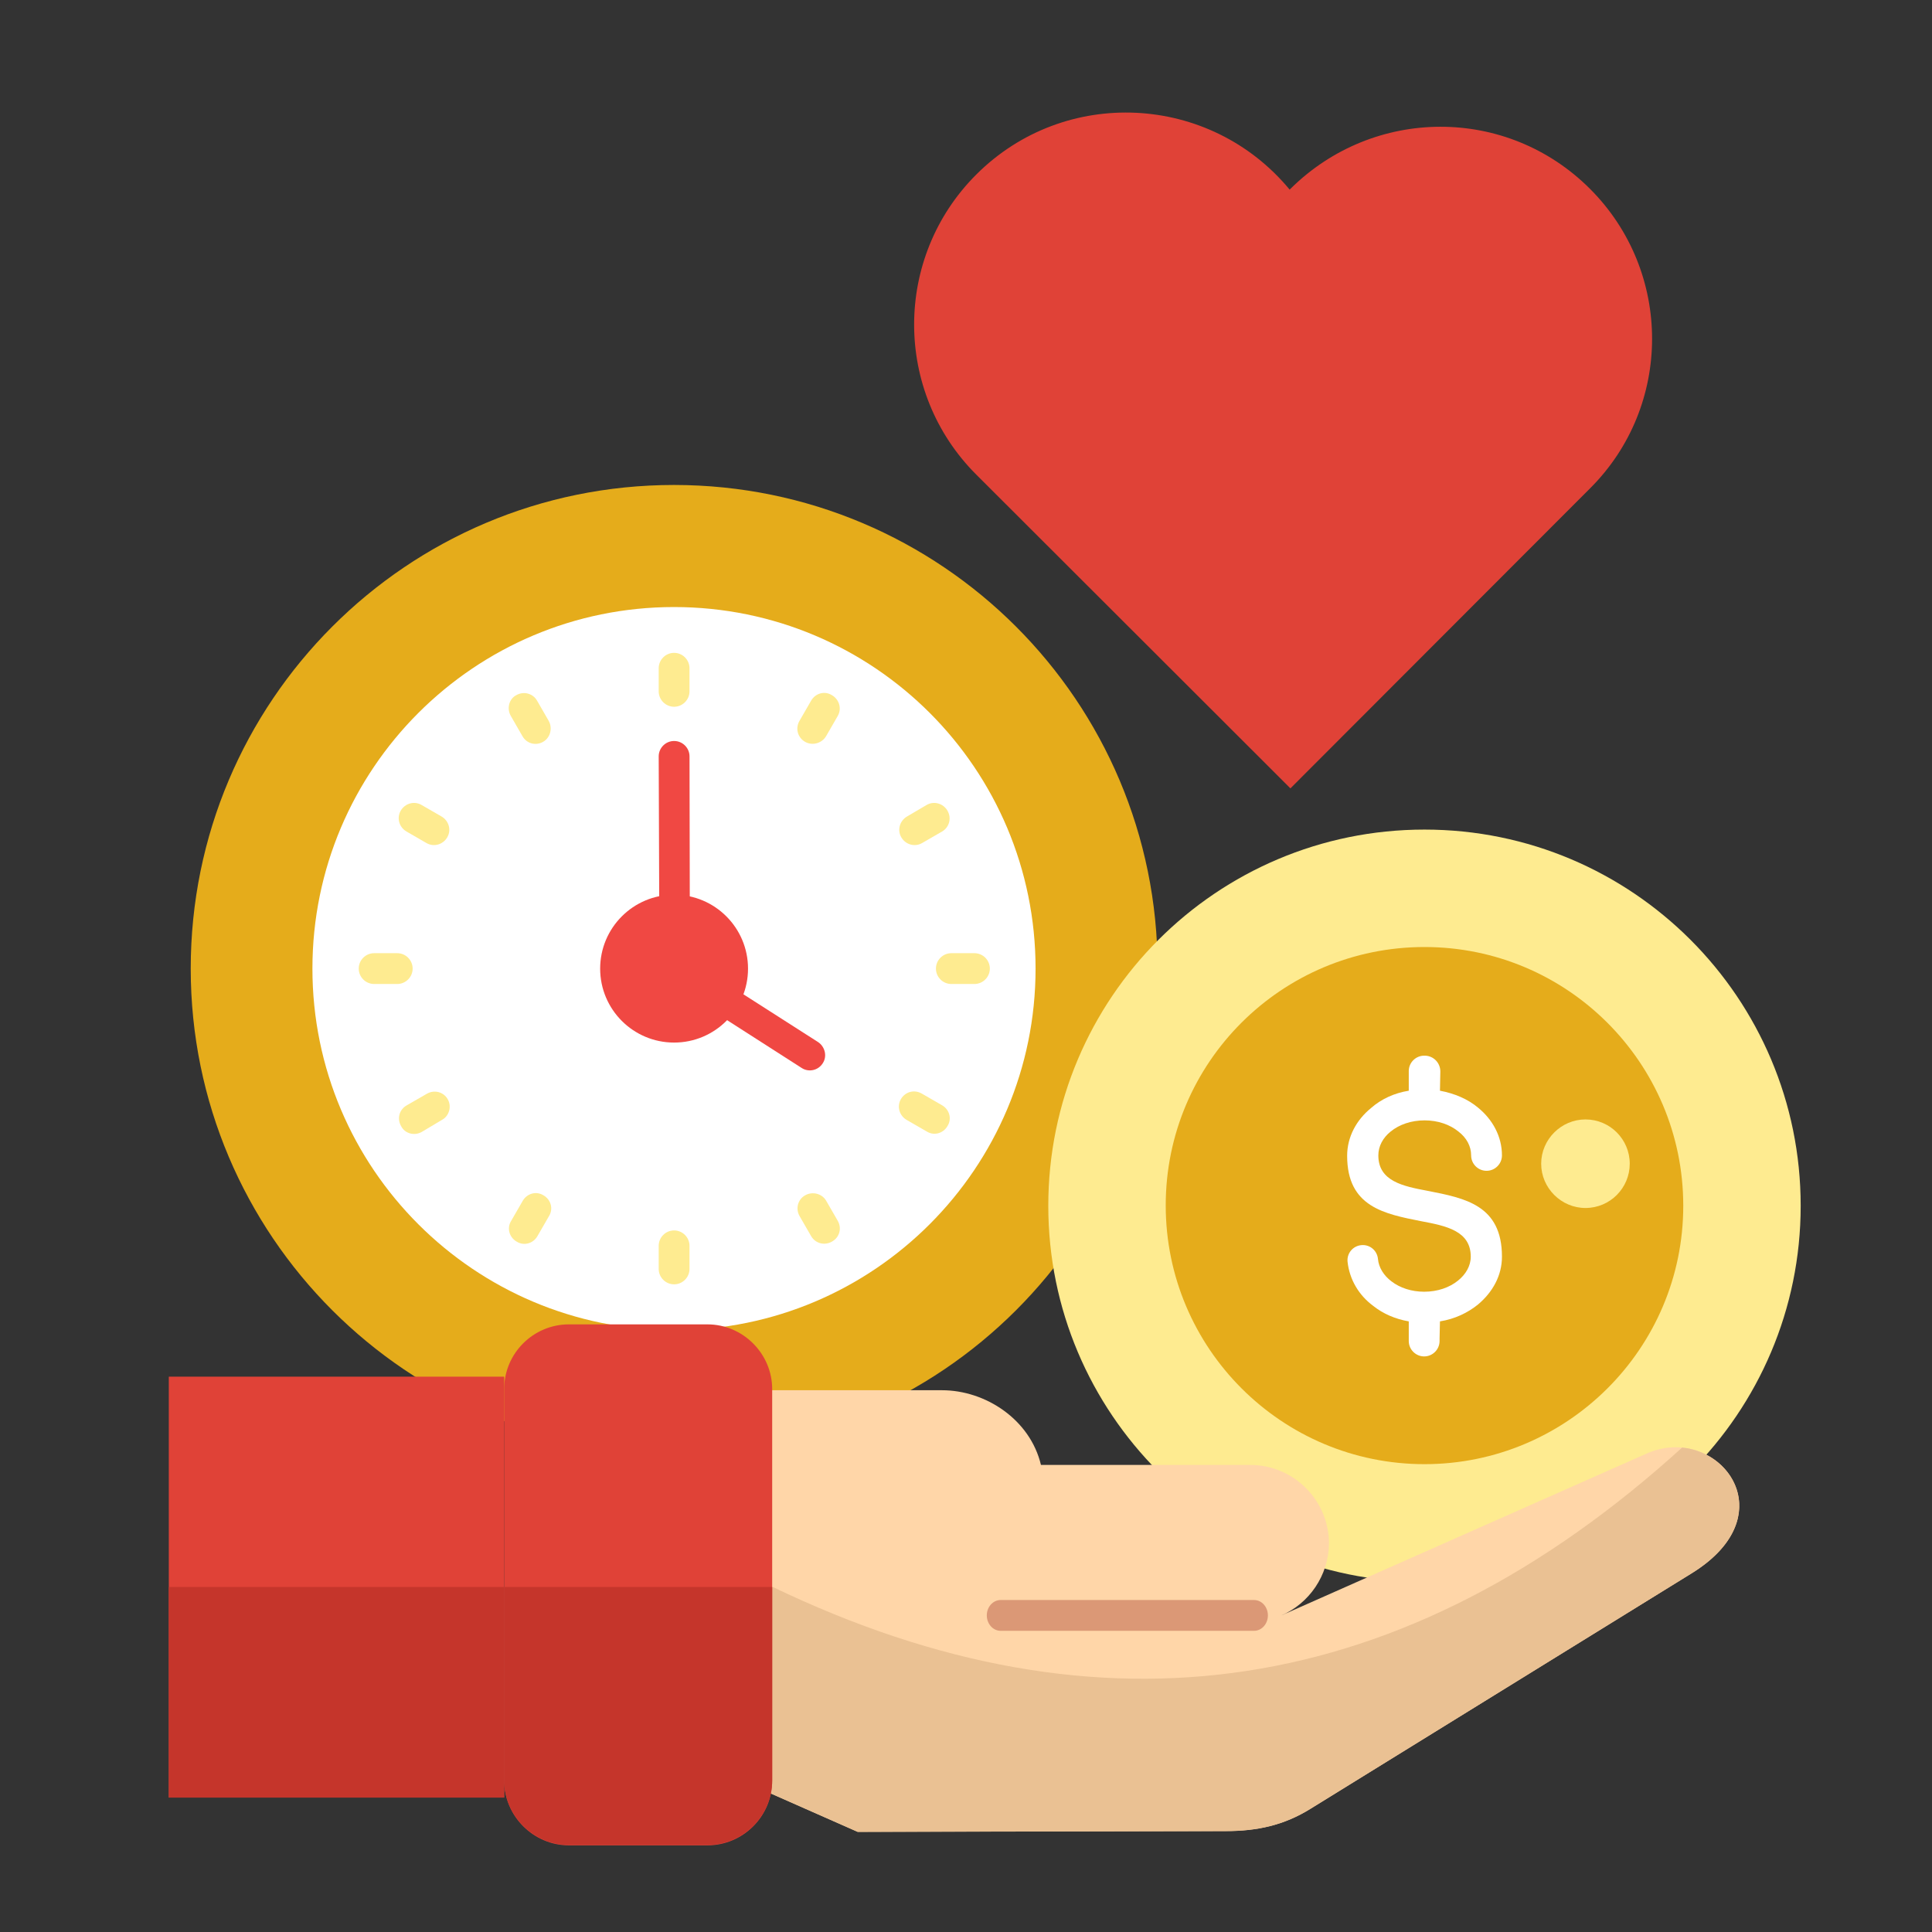
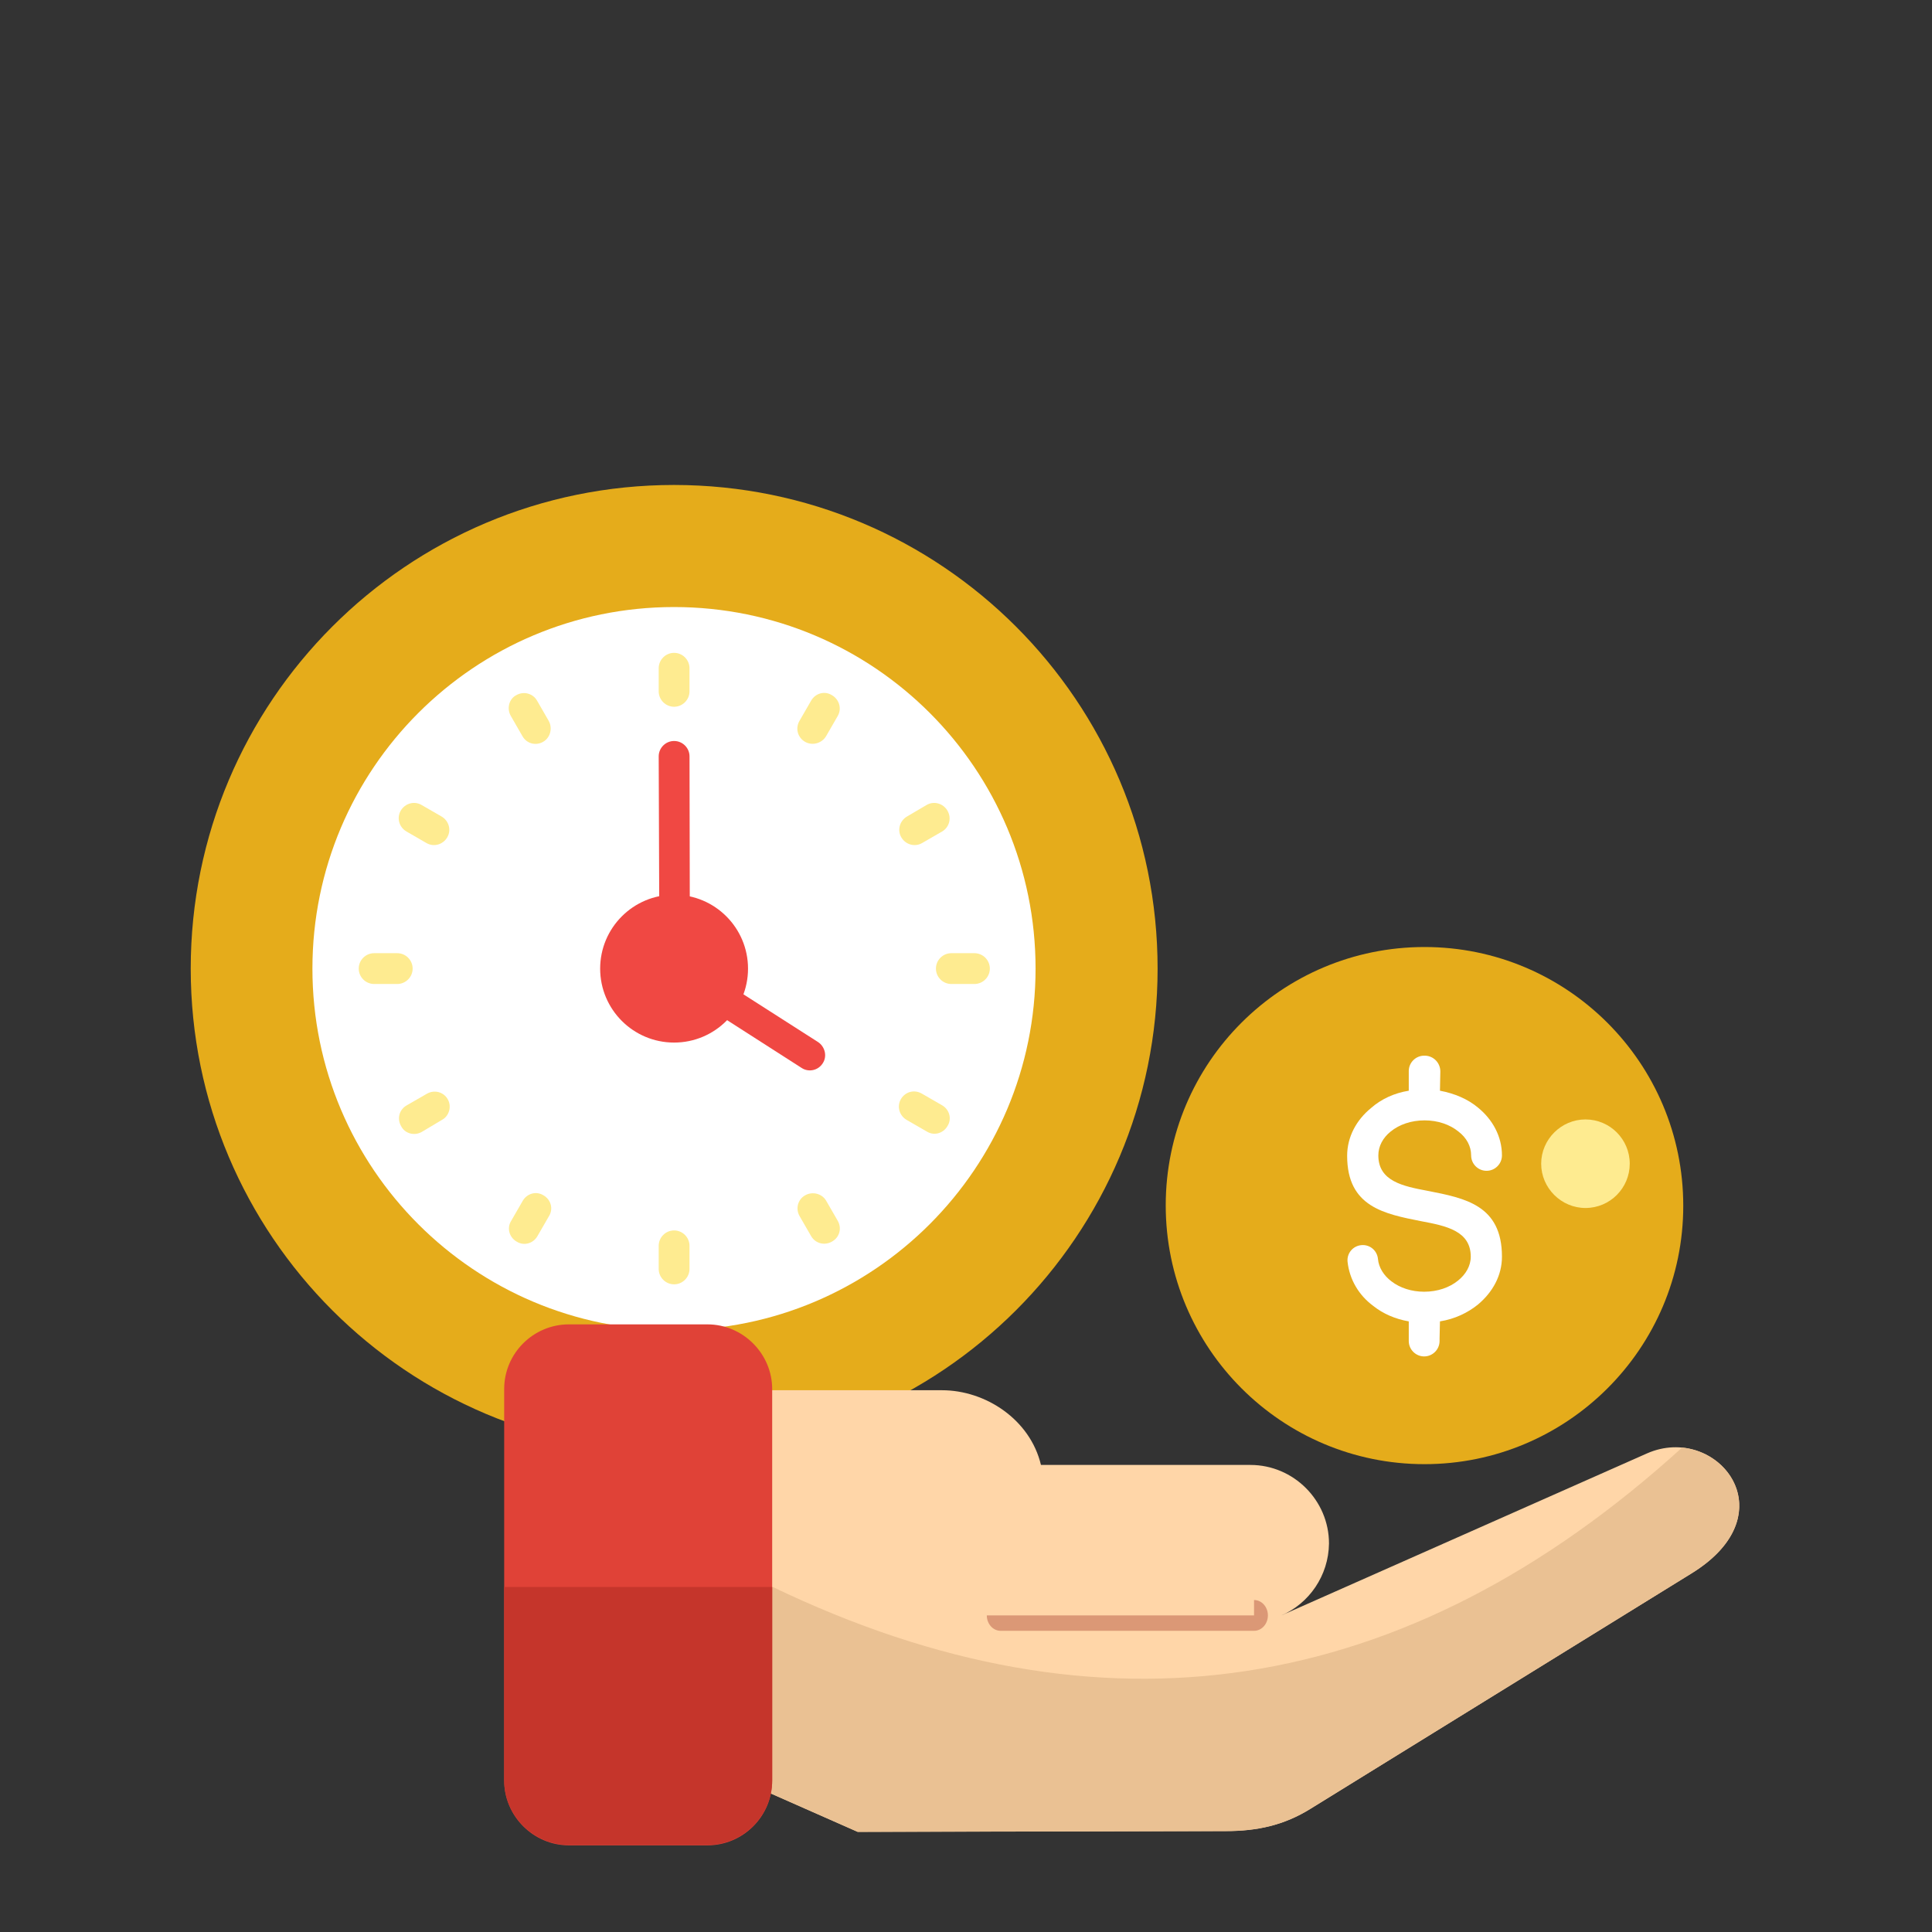
<svg xmlns="http://www.w3.org/2000/svg" width="103" height="103" viewBox="0 0 103 103" fill="none">
  <rect x="0" y="0" width="103" height="103" fill="#333333" stroke="none" />
  <path fill-rule="evenodd" clip-rule="evenodd" d="M35.931 25.855C50.178 25.855 61.715 37.392 61.715 51.639C61.715 65.865 50.178 77.402 35.931 77.402C21.705 77.402 10.168 65.865 10.168 51.639C10.168 37.392 21.705 25.855 35.931 25.855Z" fill="#E5AC1B" />
  <path fill-rule="evenodd" clip-rule="evenodd" d="M35.932 32.363C46.587 32.363 55.209 40.985 55.209 51.639C55.209 62.273 46.587 70.915 35.932 70.915C25.299 70.915 16.656 62.294 16.656 51.639C16.656 40.985 25.299 32.363 35.932 32.363Z" fill="white" />
  <path d="M35.117 35.626C35.117 35.174 35.486 34.805 35.938 34.805C36.389 34.805 36.759 35.174 36.759 35.626V36.858C36.759 37.309 36.389 37.679 35.938 37.679C35.486 37.679 35.117 37.309 35.117 36.858V35.626ZM50.225 58.925C50.615 59.151 50.759 59.644 50.513 60.034C50.287 60.424 49.794 60.568 49.404 60.321L48.337 59.706C47.947 59.48 47.803 58.987 48.029 58.597C48.255 58.207 48.747 58.063 49.158 58.31L50.225 58.925ZM51.95 50.817C52.401 50.817 52.771 51.186 52.771 51.638C52.771 52.09 52.401 52.459 51.95 52.459H50.718C50.267 52.459 49.897 52.09 49.897 51.638C49.897 51.186 50.267 50.817 50.718 50.817H51.95ZM49.404 42.913C49.794 42.688 50.287 42.831 50.513 43.221C50.739 43.611 50.615 44.104 50.225 44.33L49.158 44.946C48.768 45.172 48.275 45.028 48.049 44.638C47.824 44.248 47.967 43.755 48.357 43.529L49.404 42.913ZM27.234 38.171C27.008 37.781 27.131 37.268 27.521 37.063C27.911 36.837 28.404 36.96 28.63 37.35L29.245 38.418C29.471 38.808 29.348 39.321 28.958 39.547C28.568 39.773 28.075 39.649 27.849 39.239L27.234 38.171ZM21.671 44.33C21.28 44.104 21.137 43.611 21.363 43.221C21.588 42.831 22.081 42.688 22.471 42.913L23.539 43.529C23.929 43.755 24.072 44.248 23.846 44.638C23.621 45.028 23.128 45.172 22.738 44.946L21.671 44.33ZM19.946 52.459C19.494 52.459 19.125 52.09 19.125 51.638C19.125 51.186 19.494 50.817 19.946 50.817H21.178C21.63 50.817 21.999 51.186 21.999 51.638C21.999 52.09 21.63 52.459 21.178 52.459H19.946ZM22.492 60.342C22.102 60.568 21.588 60.445 21.383 60.034C21.157 59.644 21.28 59.151 21.691 58.925L22.759 58.31C23.149 58.084 23.641 58.207 23.867 58.597C24.093 58.987 23.949 59.5 23.559 59.706L22.492 60.342ZM28.65 65.905C28.424 66.295 27.932 66.439 27.542 66.192C27.152 65.967 27.008 65.474 27.254 65.084L27.87 64.016C28.096 63.627 28.589 63.483 28.979 63.729C29.369 63.955 29.512 64.448 29.266 64.838L28.65 65.905ZM36.759 67.65C36.759 68.102 36.389 68.471 35.938 68.471C35.486 68.471 35.117 68.102 35.117 67.65V66.418C35.117 65.967 35.486 65.597 35.938 65.597C36.389 65.597 36.759 65.967 36.759 66.418V67.65ZM44.662 65.084C44.888 65.474 44.765 65.967 44.354 66.192C43.964 66.418 43.472 66.295 43.246 65.905L42.63 64.838C42.404 64.448 42.527 63.955 42.917 63.729C43.307 63.503 43.821 63.627 44.046 64.016L44.662 65.084ZM43.246 37.35C43.472 36.96 43.964 36.816 44.354 37.063C44.744 37.289 44.888 37.781 44.662 38.171L44.046 39.239C43.821 39.629 43.307 39.773 42.917 39.547C42.527 39.321 42.384 38.828 42.63 38.418L43.246 37.35Z" fill="#FEEB90" />
  <path d="M35.117 40.325C35.117 39.873 35.487 39.504 35.938 39.504C36.39 39.504 36.76 39.873 36.76 40.325L36.78 51.184L43.616 55.557C43.985 55.803 44.109 56.317 43.862 56.686C43.616 57.076 43.103 57.179 42.733 56.932L35.528 52.314C35.302 52.17 35.158 51.903 35.158 51.636L35.117 40.325Z" fill="#F04843" />
  <path fill-rule="evenodd" clip-rule="evenodd" d="M35.938 47.699C38.114 47.699 39.879 49.465 39.879 51.641C39.879 53.817 38.114 55.582 35.938 55.582C33.761 55.582 31.996 53.817 31.996 51.641C31.996 49.465 33.761 47.699 35.938 47.699Z" fill="#F04843" />
-   <path fill-rule="evenodd" clip-rule="evenodd" d="M75.943 44.227C87.028 44.227 95.999 53.218 95.999 64.283C95.999 75.347 87.008 84.339 75.943 84.339C64.858 84.339 55.887 75.347 55.887 64.283C55.887 53.218 64.858 44.227 75.943 44.227Z" fill="#FEEB90" />
  <path fill-rule="evenodd" clip-rule="evenodd" d="M75.944 50.488C83.559 50.488 89.739 56.667 89.739 64.283C89.739 71.899 83.539 78.058 75.944 78.058C68.328 78.058 62.148 71.879 62.148 64.263C62.148 56.647 68.328 50.488 75.944 50.488Z" fill="#E5AC1B" />
  <path d="M75.105 58.149V57.102C75.105 56.651 75.474 56.281 75.926 56.281H75.967H75.988C76.439 56.302 76.788 56.671 76.788 57.123L76.768 58.149C77.548 58.293 78.266 58.601 78.8 59.053C79.58 59.689 80.073 60.592 80.073 61.598C80.073 62.05 79.703 62.419 79.252 62.419C78.8 62.419 78.43 62.05 78.43 61.598C78.43 61.105 78.184 60.654 77.753 60.325C77.301 59.956 76.665 59.73 75.947 59.73C75.228 59.73 74.592 59.956 74.14 60.325C73.729 60.654 73.483 61.105 73.483 61.598C73.483 62.974 74.797 63.24 76.111 63.487C78.102 63.877 80.073 64.246 80.073 66.997C80.073 68.003 79.58 68.886 78.8 69.543C78.246 69.994 77.548 70.323 76.768 70.446L76.747 71.37V71.493C76.747 71.944 76.378 72.314 75.926 72.314C75.474 72.314 75.105 71.944 75.105 71.493V70.446C74.386 70.323 73.729 70.035 73.216 69.625C72.436 69.05 71.944 68.208 71.841 67.264C71.8 66.812 72.128 66.422 72.58 66.381C73.031 66.34 73.421 66.669 73.463 67.12C73.504 67.572 73.77 68.003 74.181 68.311C74.633 68.66 75.249 68.865 75.926 68.865C76.644 68.865 77.281 68.639 77.733 68.27C78.143 67.941 78.41 67.49 78.41 66.997C78.41 65.622 77.096 65.355 75.782 65.108C73.812 64.718 71.82 64.349 71.82 61.619C71.82 60.613 72.313 59.709 73.093 59.073C73.627 58.601 74.325 58.273 75.105 58.149Z" fill="white" />
  <path fill-rule="evenodd" clip-rule="evenodd" d="M84.525 59.68C85.839 59.68 86.886 60.747 86.886 62.04C86.886 63.334 85.839 64.401 84.525 64.401C83.231 64.401 82.164 63.334 82.164 62.04C82.164 60.747 83.231 59.68 84.525 59.68Z" fill="#FEEB90" />
  <path fill-rule="evenodd" clip-rule="evenodd" d="M68.306 86.126L87.808 77.484C91.483 75.862 95.445 80.645 90.169 83.889L69.866 96.431C68.45 97.314 67.013 97.622 65.35 97.622L45.725 97.663L38.52 94.481L38.766 85.1H37.473V74.117H50.221C52.54 74.117 54.922 75.677 55.496 78.1H66.664C68.963 78.1 70.852 79.988 70.852 82.287C70.831 84.012 69.784 85.49 68.306 86.126Z" fill="#FFD6A8" />
  <path fill-rule="evenodd" clip-rule="evenodd" d="M89.68 77.172C92.575 77.459 94.545 81.195 90.173 83.885L69.87 96.427C68.454 97.31 67.017 97.618 65.354 97.618L45.729 97.659L38.523 94.477L38.688 88.545C39.447 87.272 40.268 85.958 41.192 84.603C58.744 93.04 74.92 90.577 89.68 77.172Z" fill="#EAC193" />
-   <path d="M66.856 85.301C67.267 85.301 67.595 85.67 67.595 86.122C67.595 86.573 67.267 86.943 66.856 86.943H53.348C52.938 86.943 52.609 86.573 52.609 86.122C52.609 85.67 52.938 85.301 53.348 85.301H66.856Z" fill="#DB9876" />
-   <path fill-rule="evenodd" clip-rule="evenodd" d="M9 73.394H26.88V95.832H9V73.394Z" fill="#E04237" />
-   <path fill-rule="evenodd" clip-rule="evenodd" d="M9 84.606H26.88V95.835H9V84.606Z" fill="#C5352B" />
+   <path d="M66.856 85.301C67.267 85.301 67.595 85.67 67.595 86.122C67.595 86.573 67.267 86.943 66.856 86.943H53.348C52.938 86.943 52.609 86.573 52.609 86.122H66.856Z" fill="#DB9876" />
  <path fill-rule="evenodd" clip-rule="evenodd" d="M30.328 70.606H37.718C39.606 70.606 41.167 72.166 41.167 74.054V94.931C41.167 96.841 39.606 98.38 37.718 98.38H30.328C28.439 98.38 26.879 96.82 26.879 94.931V74.054C26.879 72.145 28.439 70.606 30.328 70.606Z" fill="#E04237" />
  <path fill-rule="evenodd" clip-rule="evenodd" d="M41.167 84.606V94.911C41.167 96.82 39.606 98.359 37.718 98.359H30.328C28.439 98.359 26.879 96.799 26.879 94.911V84.606H41.167Z" fill="#C5352B" />
-   <path fill-rule="evenodd" clip-rule="evenodd" d="M68.755 10.109C68.775 10.088 68.775 10.088 68.796 10.068C73.23 5.675 80.333 5.634 84.767 10.068C89.18 14.481 89.18 21.646 84.767 26.039L68.796 42.03L68.755 41.989L52.045 25.3C47.631 20.886 47.631 13.722 52.045 9.308C56.766 4.587 64.505 4.977 68.755 10.109Z" fill="#E04237" />
</svg>